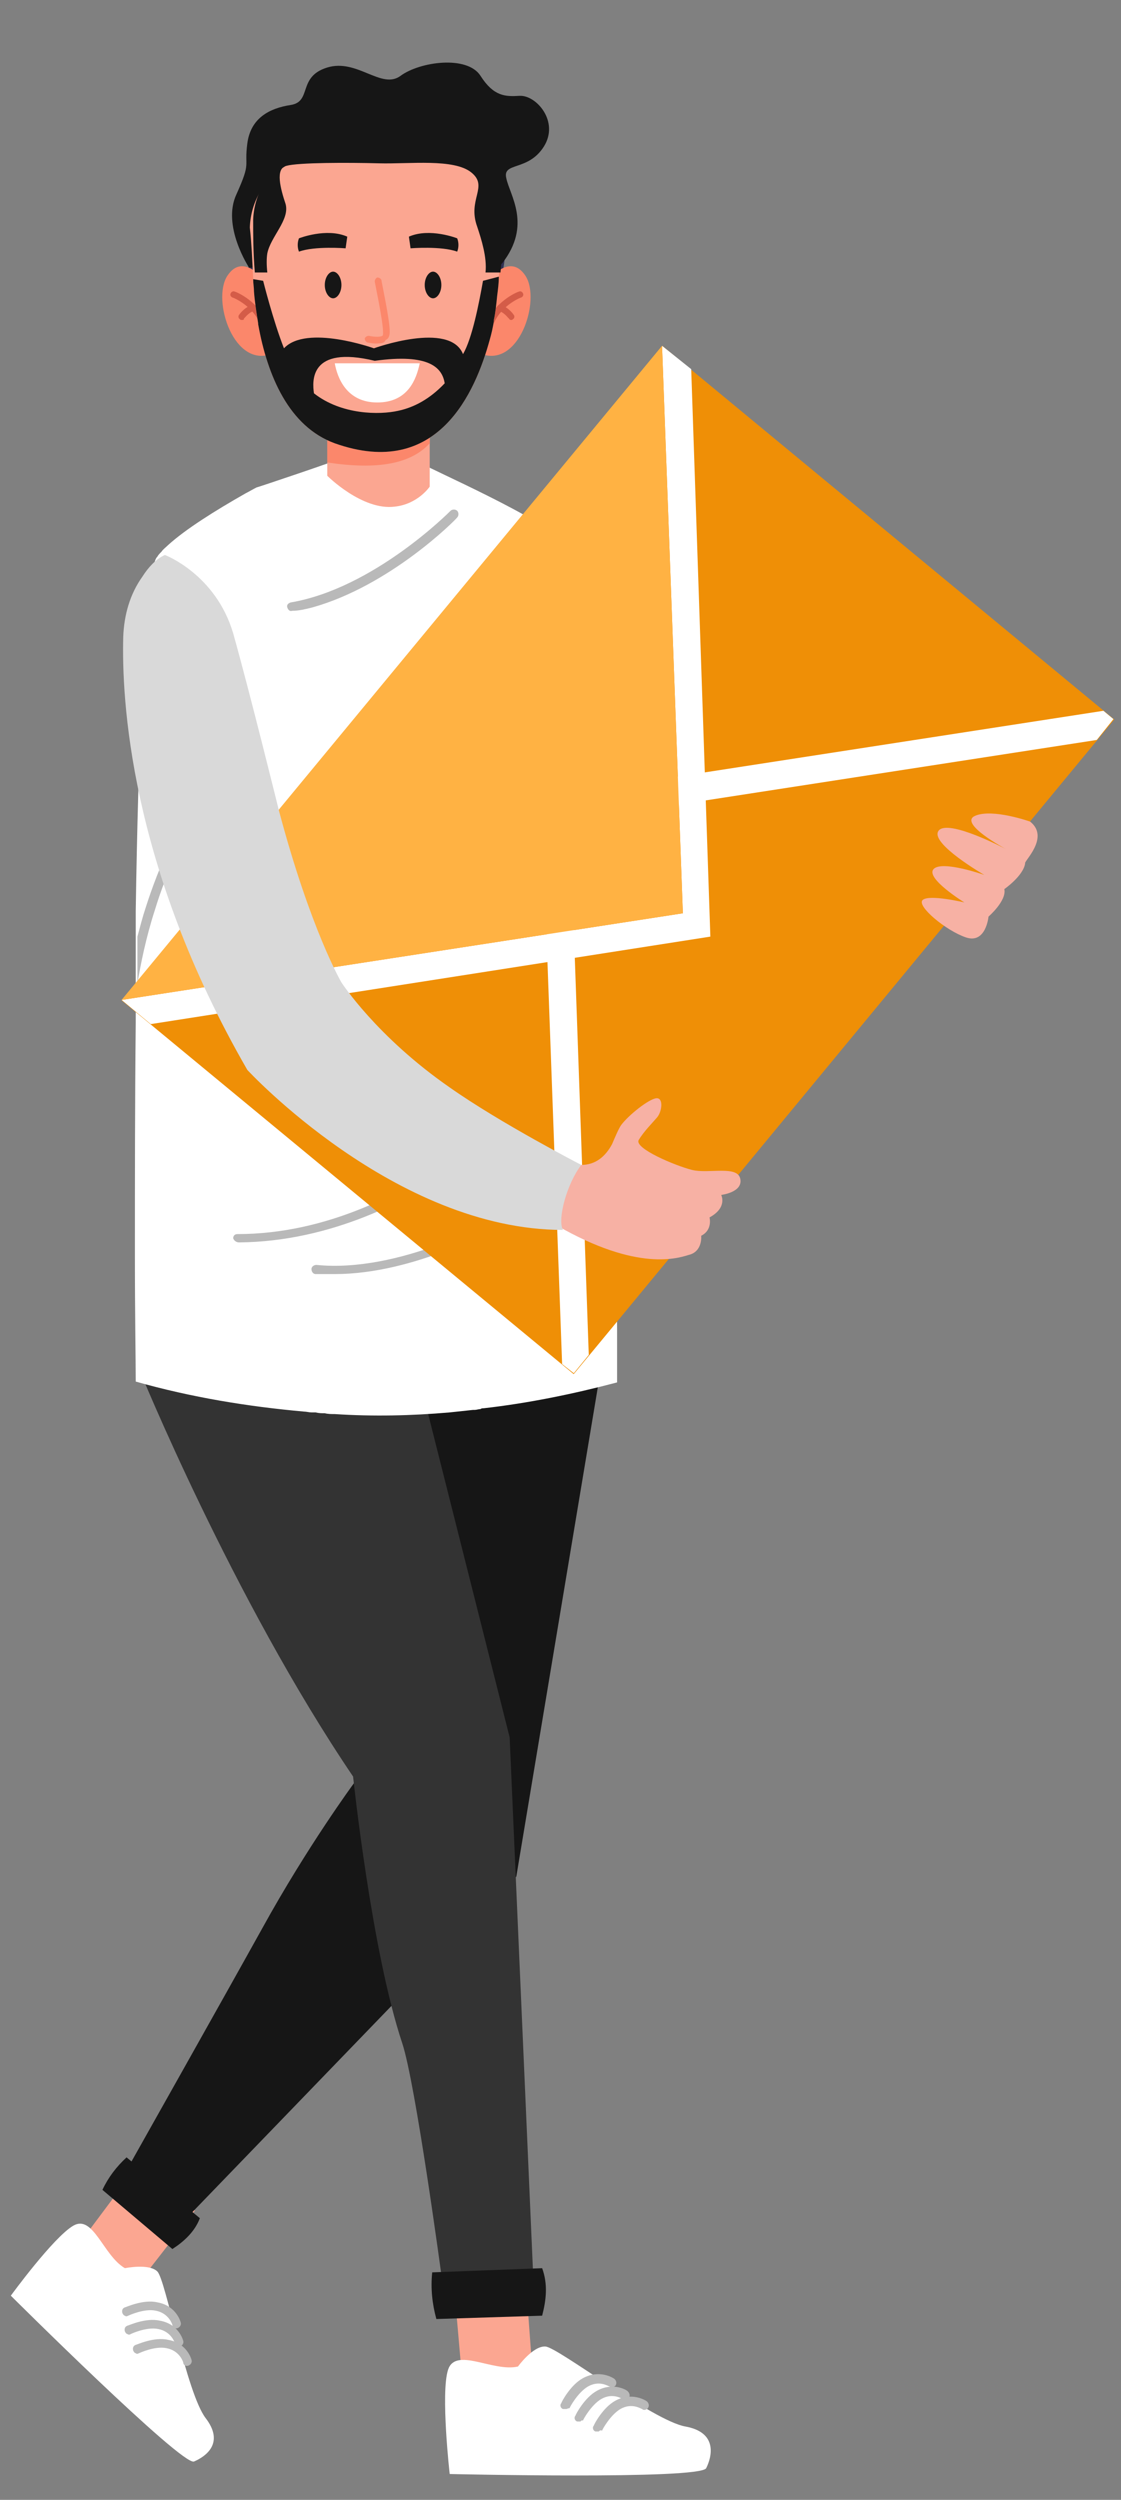
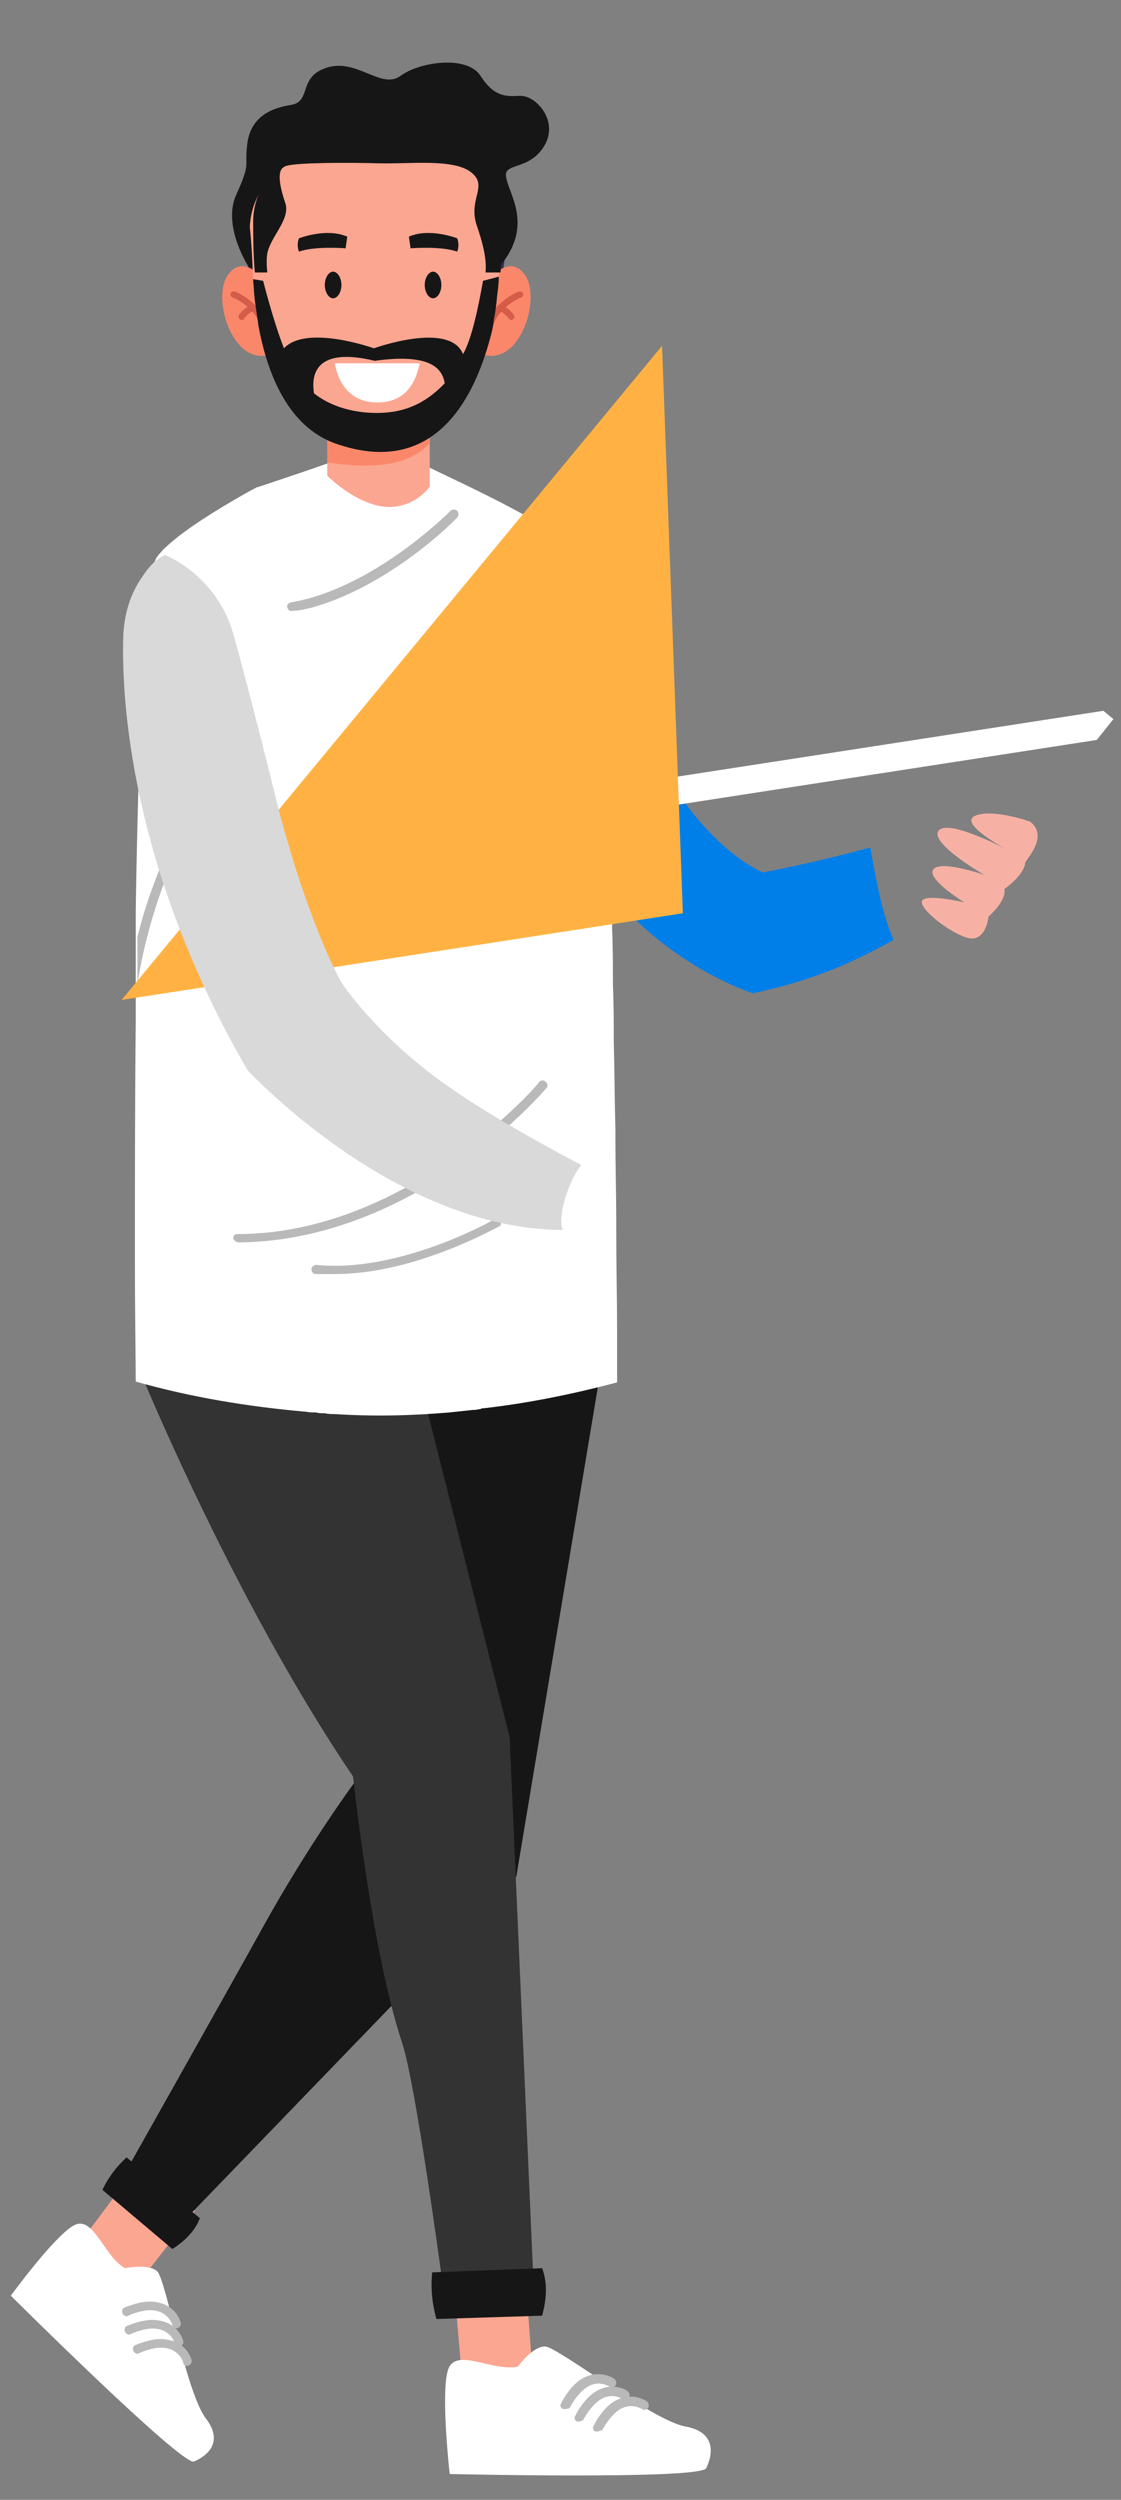
<svg xmlns="http://www.w3.org/2000/svg" version="1.1" id="Layer_1" x="0px" y="0px" width="134.61" height="300" viewBox="0 0 134.61 300" style="enable-background:new 0 0 134.61 300;" xml:space="preserve">
  <rect x="0" y="0" width="134.61" height="300" fill="#808080" stroke="none" />
  <style type="text/css">
	.st0{fill:#007FE9;}
	.st1{fill:#FBA691;}
	.st2{fill:#FFFFFF;}
	.st3{fill:#B9B9B9;}
	.st4{fill:#161616;}
	.st5{fill:#333333;}
	.st6{fill:#2E3052;}
	.st7{fill:#FB876B;}
	.st8{fill:#D45C48;}
	.st9{fill:#EF8F06;}
	.st10{fill:#FFB243;}
	.st11{fill:#F7B1A4;}
	.st12{fill:#D9D9D9;}
</style>
  <g>
    <path class="st0" d="M65.8,92.6c5.7,20.8,24.6,26.6,24.6,26.6c7.5-1.6,12.2-3.8,16.9-6.4c-1.4-3.3-2-6.7-2.8-11.1   c-6.9,1.9-12.9,3-12.9,3C76.9,97.8,68,65.3,68,65.3C59.3,73.6,65.8,92.6,65.8,92.6L65.8,92.6z" />
    <path class="st1" d="M16.5,259.9l-6.2,8.3c0,0,1.1,3.7,5.7,6.6l7.4-9.5L16.5,259.9L16.5,259.9z" />
    <path class="st2" d="M15,272.2c0,0,2.9-0.6,3.9,0.4c1,1,3.5,14.6,5.8,17.6c2.3,3,0,4.6-1.4,5.2s-22-19.9-22-19.9s5.1-7,7.5-8.4   C11.2,265.7,12.4,270.7,15,272.2L15,272.2z" />
    <path class="st3" d="M15.3,280.1c-0.1,0-0.2-0.1-0.3-0.3c-0.1-0.3,0-0.6,0.3-0.7c0.1,0,2.2-1,3.9-0.6c2.3,0.4,2.8,2.4,2.8,2.4   c0.1,0.3-0.1,0.6-0.4,0.7c-0.3,0.1-0.6-0.1-0.6-0.4c0,0-0.4-1.4-2-1.7c-1.4-0.3-3.3,0.6-3.3,0.6C15.6,280.2,15.4,280.2,15.3,280.1   L15.3,280.1z" />
    <path class="st3" d="M15,277.9c-0.1,0-0.2-0.1-0.3-0.3c-0.1-0.3,0-0.6,0.3-0.7c0.1,0,2.2-1,3.9-0.6c2.3,0.4,2.8,2.4,2.8,2.4   c0.1,0.3-0.1,0.6-0.4,0.7c-0.3,0.1-0.6-0.1-0.6-0.4c0,0-0.4-1.4-2-1.7c-1.4-0.3-3.3,0.6-3.3,0.6C15.2,278,15.1,278,15,277.9   L15,277.9z" />
    <path class="st3" d="M16.3,282.4c-0.1,0-0.2-0.1-0.3-0.3c-0.1-0.3,0-0.6,0.3-0.7c0.1,0,2.2-1,3.9-0.6c2.3,0.4,2.8,2.4,2.8,2.4   c0.1,0.3-0.1,0.6-0.4,0.7c-0.3,0.1-0.6-0.1-0.6-0.4c0,0-0.4-1.4-2-1.7c-1.4-0.3-3.3,0.6-3.3,0.6C16.5,282.5,16.4,282.5,16.3,282.4   L16.3,282.4z" />
    <path class="st1" d="M54.5,274.1l0.9,10.3c0,0,3.3,2,8.6,1l-0.9-12.1L54.5,274.1z" />
    <path class="st2" d="M62.2,284c0,0,1.8-2.5,3.3-2.4c1.5,0.1,12.9,8.9,16.8,9.6c3.9,0.7,3.2,3.6,2.5,5S54,296.9,54,296.9   s-1.1-9.7-0.2-12.5S59.2,284.7,62.2,284L62.2,284z" />
    <path class="st3" d="M69.7,290.6c-0.1,0-0.3,0-0.4,0c-0.3-0.1-0.4-0.5-0.2-0.7c0-0.1,1.1-2.2,2.6-3c2-1.1,3.7,0,3.7,0.1   c0.2,0.2,0.3,0.5,0.1,0.8c-0.2,0.2-0.5,0.3-0.7,0.1c-0.1,0-1.2-0.8-2.6,0c-1.2,0.7-2.2,2.5-2.2,2.6   C69.9,290.4,69.8,290.5,69.7,290.6L69.7,290.6z" />
    <path class="st3" d="M68,289.1c-0.1,0-0.3,0-0.4,0c-0.3-0.1-0.4-0.5-0.2-0.7c0-0.1,1.1-2.2,2.6-3c2-1.1,3.7,0,3.8,0.1   c0.2,0.2,0.3,0.5,0.1,0.8c-0.2,0.2-0.5,0.3-0.7,0.1c-0.1,0-1.2-0.8-2.6,0c-1.2,0.7-2.2,2.5-2.2,2.6C68.2,289,68.1,289.1,68,289.1   L68,289.1z" />
    <path class="st3" d="M71.9,291.8c-0.1,0-0.3,0-0.4,0c-0.3-0.1-0.4-0.5-0.2-0.7c0-0.1,1.1-2.2,2.6-3c2-1.1,3.7,0,3.8,0.1   c0.2,0.2,0.3,0.5,0.1,0.8c-0.2,0.2-0.5,0.3-0.7,0.1c-0.1,0-1.2-0.8-2.6,0c-1.2,0.7-2.2,2.5-2.2,2.6C72.1,291.6,72,291.7,71.9,291.8   L71.9,291.8z" />
    <path class="st4" d="M48.7,162.1L42.5,214c0,0-5.6,7.6-11,17.4C27,239.5,15,260.8,15,260.8l7.3,5.5l39.7-41.1l10.6-63.6L48.7,162.1   L48.7,162.1z" />
    <path class="st4" d="M24,266.2c-0.6,1.6-1.9,2.8-3.3,3.7l-8.4-7.1c0.7-1.5,1.7-2.8,2.9-3.9L24,266.2z" />
    <path class="st5" d="M16.7,164.3c0,0,11.2,27.5,25.7,48.9c0,0,2.2,20.9,5.9,32C49.9,250,53,273,53,273l11-0.5l-2.8-64l-11.7-46.4   L16.7,164.3L16.7,164.3z" />
    <path class="st4" d="M65.1,272.2c0.7,1.9,0.5,3.8,0,5.7l-12.7,0.4c-0.5-1.8-0.7-3.7-0.5-5.6L65.1,272.2z" />
    <path class="st2" d="M68,65.3c1.7,2.1,5,23.2,5.5,44.6c0,0.5,0,1,0,1.5c0.1,2.3,0.1,4.6,0.1,6.8c0.1,2.3,0.1,4.5,0.1,6.7   c0.1,3.7,0.1,7.2,0.2,10.7c0,0.4,0,0.8,0,1.2c0,3.4,0.1,6.6,0.1,9.6c0,0.4,0,0.8,0,1.2c0,4.5,0.1,8.6,0.1,11.8l0,0   c0,0.5,0,0.9,0,1.3c0,2.2,0,4,0,5.2c-5.3,1.4-10.7,2.5-16,3.1c-0.1,0-0.3,0-0.4,0.1c-0.2,0-0.5,0.1-0.7,0.1c-0.1,0-0.1,0-0.2,0   c-0.9,0.1-1.9,0.2-2.8,0.3c-4.6,0.4-9.2,0.5-13.8,0.2c-0.4,0-0.8,0-1.2-0.1c-0.4,0-0.7,0-1.1-0.1c-0.2,0-0.3,0-0.5,0   c-0.3,0-0.6-0.1-0.9-0.1c-6.7-0.6-13.5-1.7-20.2-3.6c0-2.6-0.1-8.1-0.1-15c0-0.4,0-0.8,0-1.2c0-7.7,0-17.1,0.1-26.9   c0-0.8,0-1.5,0-2.3c0-0.9,0-1.8,0-2.7c0-0.2,0-0.3,0-0.5c0-0.2,0-0.4,0-0.6c0-0.4,0-0.8,0-1.3c0-0.6,0-1.2,0-1.8c0-0.5,0-0.9,0-1.4   c0-0.9,0-1.8,0-2.8c0.3-19.3,1-37,2.2-41.6c0.1-0.4,0.2-0.7,0.4-0.9c0.1-0.2,0.3-0.4,0.5-0.6c0.2-0.3,0.5-0.5,0.8-0.8   c2.1-1.9,5.6-4.1,9.3-6.2c0.4-0.2,0.9-0.5,1.3-0.7c0.1,0,9.9-3.3,9.9-3.4l10.3,0.7C51.2,56.1,65.5,62.3,68,65.3L68,65.3z" />
    <path class="st3" d="M26.6,93.1c0-0.5-0.6-0.7-1-0.3c-4.1,5.4-6.6,11.4-8.1,16.1c-0.4,1.2-0.7,2.4-1,3.5c0,0.5,0,0.9,0,1.4   c0,0.6,0,1.2,0,1.8c0,0.4,0,0.8,0,1.3c0,0.2,0,0.4,0,0.6c0,0.2,0,0.3,0,0.5c0.4-2.3,1-5.4,2.1-8.8c1.4-4.6,3.9-10.4,7.9-15.7   C26.5,93.4,26.6,93.2,26.6,93.1L26.6,93.1L26.6,93.1z" />
    <path class="st3" d="M28.7,149.1L28.7,149.1c11.1-0.1,20.6-5.1,26.5-9.3c6.5-4.6,10.4-9.2,10.4-9.2c0.2-0.2,0.2-0.6-0.1-0.8   c-0.2-0.2-0.6-0.2-0.8,0.1c0,0.1-3.9,4.6-10.3,9.1c-5.9,4.1-15.1,9.1-25.9,9.1c-0.3,0-0.5,0.2-0.5,0.5   C28.1,148.9,28.4,149.1,28.7,149.1L28.7,149.1z" />
    <path class="st3" d="M40.2,152.9c9.6,0,19.2-5.5,19.7-5.7c0.3-0.1,0.3-0.5,0.2-0.7c-0.1-0.2-0.5-0.3-0.7-0.2   c-0.1,0.1-11.4,6.5-21.4,5.5c-0.3,0-0.6,0.2-0.6,0.5c0,0.3,0.2,0.6,0.5,0.6C38.6,152.9,39.4,152.9,40.2,152.9L40.2,152.9z" />
    <path class="st3" d="M37.5,72.9c9.3-2.6,17.1-10.4,17.4-10.8c0.2-0.2,0.2-0.6,0-0.8c-0.2-0.2-0.6-0.2-0.8,0   c-0.1,0.1-9.2,9.3-19.2,11c-0.3,0.1-0.5,0.3-0.4,0.6s0.3,0.5,0.6,0.4C35.9,73.3,36.7,73.1,37.5,72.9L37.5,72.9z" />
    <path class="st6" d="M29.7,29.6c0,9.4,5.8,15.8,15.1,15.8s15.9-7,15.9-16.3s-5.6-16.5-14.9-16.5C34.6,12.7,29.7,20.3,29.7,29.6   L29.7,29.6z" />
    <path class="st4" d="M29.9,32.1c0,0-3.3-5-1.5-8.8c1.8-4,0.9-3.1,1.3-6.1s2.6-4.2,5.2-4.6s0.8-3.4,4.4-4.5s6.5,2.7,8.8,1   c2.3-1.7,8-2.5,9.6,0s3,2.5,4.7,2.4c2-0.1,4.8,3.1,2.9,6.1c-1.9,3-5,1.8-4.5,3.8c0.4,2,3.1,5.6-0.5,10.2   C59.2,33.1,29.9,32.1,29.9,32.1L29.9,32.1z" />
    <path class="st7" d="M31.8,33.7c0,0-2.6-3.5-4.5-0.6c-1.9,2.9,0.8,11.3,5.5,9.3L31.8,33.7z" />
    <path class="st8" d="M31.8,39.7c-0.2,0-0.3-0.1-0.4-0.3c-0.7-2.6-3.4-3.7-3.5-3.7c-0.2-0.1-0.3-0.3-0.2-0.5s0.3-0.3,0.5-0.2   c0.1,0,3.1,1.2,4,4.2c0.1,0.2-0.1,0.4-0.3,0.5C31.8,39.7,31.8,39.7,31.8,39.7L31.8,39.7z" />
    <path class="st8" d="M29,38.4c-0.1,0-0.1,0-0.2-0.1c-0.2-0.1-0.2-0.4-0.1-0.5c0,0,0.5-0.8,1.5-1.2c0.2-0.1,0.4,0,0.5,0.2   s0,0.4-0.2,0.5c-0.8,0.3-1.1,0.9-1.2,0.9C29.3,38.4,29.2,38.4,29,38.4L29,38.4z" />
    <path class="st7" d="M58.6,33.7c0,0,2.6-3.5,4.5-0.6c1.9,2.9-0.8,11.3-5.5,9.3L58.6,33.7z" />
    <path class="st8" d="M58.7,39.7c0.2,0,0.3-0.1,0.4-0.3c0.7-2.6,3.4-3.7,3.5-3.7c0.2-0.1,0.3-0.3,0.2-0.5s-0.3-0.3-0.5-0.2   c-0.1,0-3.1,1.2-4,4.2c-0.1,0.2,0.1,0.4,0.3,0.5C58.6,39.7,58.7,39.7,58.7,39.7L58.7,39.7z" />
    <path class="st8" d="M61.4,38.4c0.1,0,0.1,0,0.2-0.1c0.2-0.1,0.2-0.4,0.1-0.5c0,0-0.5-0.8-1.5-1.2c-0.2-0.1-0.4,0-0.5,0.2   s0,0.4,0.2,0.5c0.8,0.3,1.1,0.9,1.2,0.9C61.2,38.4,61.3,38.4,61.4,38.4L61.4,38.4z" />
    <path class="st1" d="M51.6,49.5v8.9c0,0-1.4,2.1-4.2,2.4c-3.9,0.5-8.1-3.7-8.1-3.7v-7.1C39.3,50.1,51.6,49.5,51.6,49.5z" />
    <path class="st7" d="M51.6,49.5v3.7c-2.3,2.5-6.3,3.2-12.3,2.3v-5.4L51.6,49.5z" />
    <path class="st1" d="M30.4,33.5c0,0.5,0.1,1,0.1,1.5c0.1,1.3,0.3,2.5,0.5,3.8c0,0,0,0.1,0,0.1c1.1,6.2,3.7,12.3,9.2,14.3   c12.4,4.4,16.9-6.2,18.6-12.4c0.2-0.7,0.4-1.5,0.5-2.3c0,0,0-0.1,0-0.1c0.2-0.9,0.3-1.9,0.4-2.9c0.1-0.8,0.2-1.5,0.2-2.3   c0.2-1.9,0.3-3.7,0.4-5.4c0.2-3.8-2.1-7.2-5.6-8.6c-5.1-2-12.8-3.5-20.2,0.6c-2.7,1.5-4.4,4.4-4.5,7.5   C30.2,29.1,30.3,31.2,30.4,33.5L30.4,33.5z" />
    <path class="st4" d="M30.4,33.5c0,0.5,0.1,1,0.1,1.5c0.1,1.3,0.3,2.5,0.5,3.8c0,0,0,0.1,0,0.1c1.1,6.2,3.7,12.3,9.2,14.3   c12.4,4.4,16.9-6.2,18.6-12.4c0.2-0.7,0.4-1.5,0.5-2.3c0,0,0-0.1,0-0.1c0.2-0.9,0.3-1.9,0.4-2.9c0.1-0.8,0.2-1.5,0.2-2.3l-1.9,0.5   c-0.5,2.8-1.3,6.9-2.4,8.8c-1.6-4-10.7-0.7-10.7-0.7s-8.1-2.9-10.8,0c-1.3-3.3-2.5-8.1-2.5-8.1L30.4,33.5L30.4,33.5z M45,43.3   c6.5-0.9,8.1,0.8,8.4,2.7c-1.8,1.9-3.7,2.9-5.6,3.3c-2.2,0.5-6.8,0.5-10.1-2.1C37.5,45.8,37.1,41.4,45,43.3L45,43.3z" />
    <path class="st4" d="M41,34.2c0,0.9-0.5,1.6-1,1.6s-1-0.7-1-1.6s0.5-1.6,1-1.6S41,33.3,41,34.2z" />
    <path class="st4" d="M53,34.2c0,0.9-0.5,1.6-1,1.6s-1-0.7-1-1.6s0.5-1.6,1-1.6S53,33.3,53,34.2z" />
    <path class="st4" d="M54.9,28.6c0,0-3.3-1.3-5.8-0.2l0.2,1.4c0,0,3.7-0.3,5.6,0.4C55.1,29.7,55.1,29.1,54.9,28.6z" />
    <path class="st4" d="M35.9,28.6c0,0,3.3-1.3,5.8-0.2l-0.2,1.4c0,0-3.7-0.3-5.6,0.4C35.7,29.7,35.7,29.1,35.9,28.6z" />
-     <path class="st7" d="M45.6,41.2c-0.7,0.1-1.4-0.1-1.5-0.1c-0.2-0.1-0.3-0.3-0.3-0.5c0.1-0.2,0.3-0.3,0.5-0.3c0.4,0.1,1.3,0.2,1.6,0   c0.1,0,0.1-0.2,0.1-0.4c0-1.4-1-6-1-6.1c0-0.2,0.1-0.4,0.3-0.5c0.2,0,0.4,0.1,0.5,0.3c0,0.2,1,4.7,1,6.2c0,0.6-0.2,0.9-0.5,1   C46.2,41.1,45.9,41.2,45.6,41.2L45.6,41.2z" />
    <path class="st2" d="M40.2,43.6c0.3,1.7,1.4,4.7,5.1,4.7s4.7-2.8,5.1-4.7H40.2z" />
    <path class="st4" d="M60.1,32.7h-1.8c0.2-1.8-0.5-4-1-5.5c-1.2-3.3,1.4-4.8-0.7-6.5s-7.4-1-11.1-1.1c-3.7-0.1-9.7-0.1-11.1,0.3   c-1.4,0.3-0.7,2.8-0.1,4.6c0.5,1.9-1.8,3.9-2.2,5.9c-0.1,0.6-0.1,1.4,0,2.3h-1.5c-0.2-2.4-0.2-4.6-0.2-6.3c0.1-3.1,1.8-6,4.5-7.5   c7.3-4.2,15.1-2.6,20.2-0.6c3.5,1.4,5.8,4.8,5.6,8.6C60.4,28.7,60.3,30.7,60.1,32.7L60.1,32.7z" />
-     <rect x="23.2" y="68" transform="matrix(0.637 -0.771 0.771 0.637 -52.594 94.634)" class="st9" width="101.9" height="70.4" />
-     <polygon class="st2" points="79.5,41.5 83,44.3 85.3,112.4 18.1,122.9 14.6,120 82,109.6  " />
    <polygon class="st2" points="68.9,111.5 70.7,162.6 68.9,164.8 67.5,163.7 65.6,111.6  " />
    <polygon class="st2" points="132.5,85.3 133.7,86.3 131.7,88.8 81.2,96.6 80.7,93.3  " />
    <polygon class="st10" points="14.6,120 82,109.6 79.5,41.5  " />
-     <path class="st11" d="M67.9,139.8h1.9c1.7,0,2.9-1,3.7-2.5c0.3-0.7,0.8-1.9,1.1-2.3c0.9-1.2,3.3-3.1,4.2-3.2   c0.9-0.1,0.7,1.6,0.1,2.3s-1.6,1.7-2.2,2.7s4.4,3.1,6.4,3.6s5.5-0.6,5.8,1.1c0.3,1.6-2.3,1.9-2.3,1.9s0.8,1.5-1.4,2.7   c0,0,0.4,1.5-1,2.2c0,0,0.2,1.9-1.5,2.3c-1.6,0.5-6.7,2-16.8-4.1L67.9,139.8L67.9,139.8z" />
    <path class="st12" d="M33.5,97.3c3.8,14.3,7.5,20.6,7.5,20.6s4.2,6.5,13,12.6c6.1,4.3,15.8,9.3,15.8,9.3c-1.7,2.2-2.9,6.5-2.2,7.8   c-20.2,0-37.9-19.2-37.9-19.2c-14.2-24.6-15.1-44.7-14.9-52c0.1-2.6,0.8-5.1,2.3-7.2c0.7-1.1,1.6-2.1,2.7-2.6c0,0,6.1,2.3,8.2,9.4   C30,83.1,33.5,97.3,33.5,97.3L33.5,97.3z" />
    <path class="st11" d="M123.7,98.6c0,0-4.5-1.6-6.6-0.7c-2.1,0.9,3.7,4,3.7,4s-7-3.7-8.1-2.2s5.5,5.3,5.5,5.3s-5.1-1.8-6.1-0.7   s3.7,4,3.7,4s-4.2-1-5-0.3s2.8,3.7,5.2,4.5s2.7-2.5,2.7-2.5s2.2-1.9,1.9-3.3c0,0,2.3-1.6,2.5-3.1   C122.9,103.4,126.1,100.5,123.7,98.6L123.7,98.6z" />
  </g>
</svg>